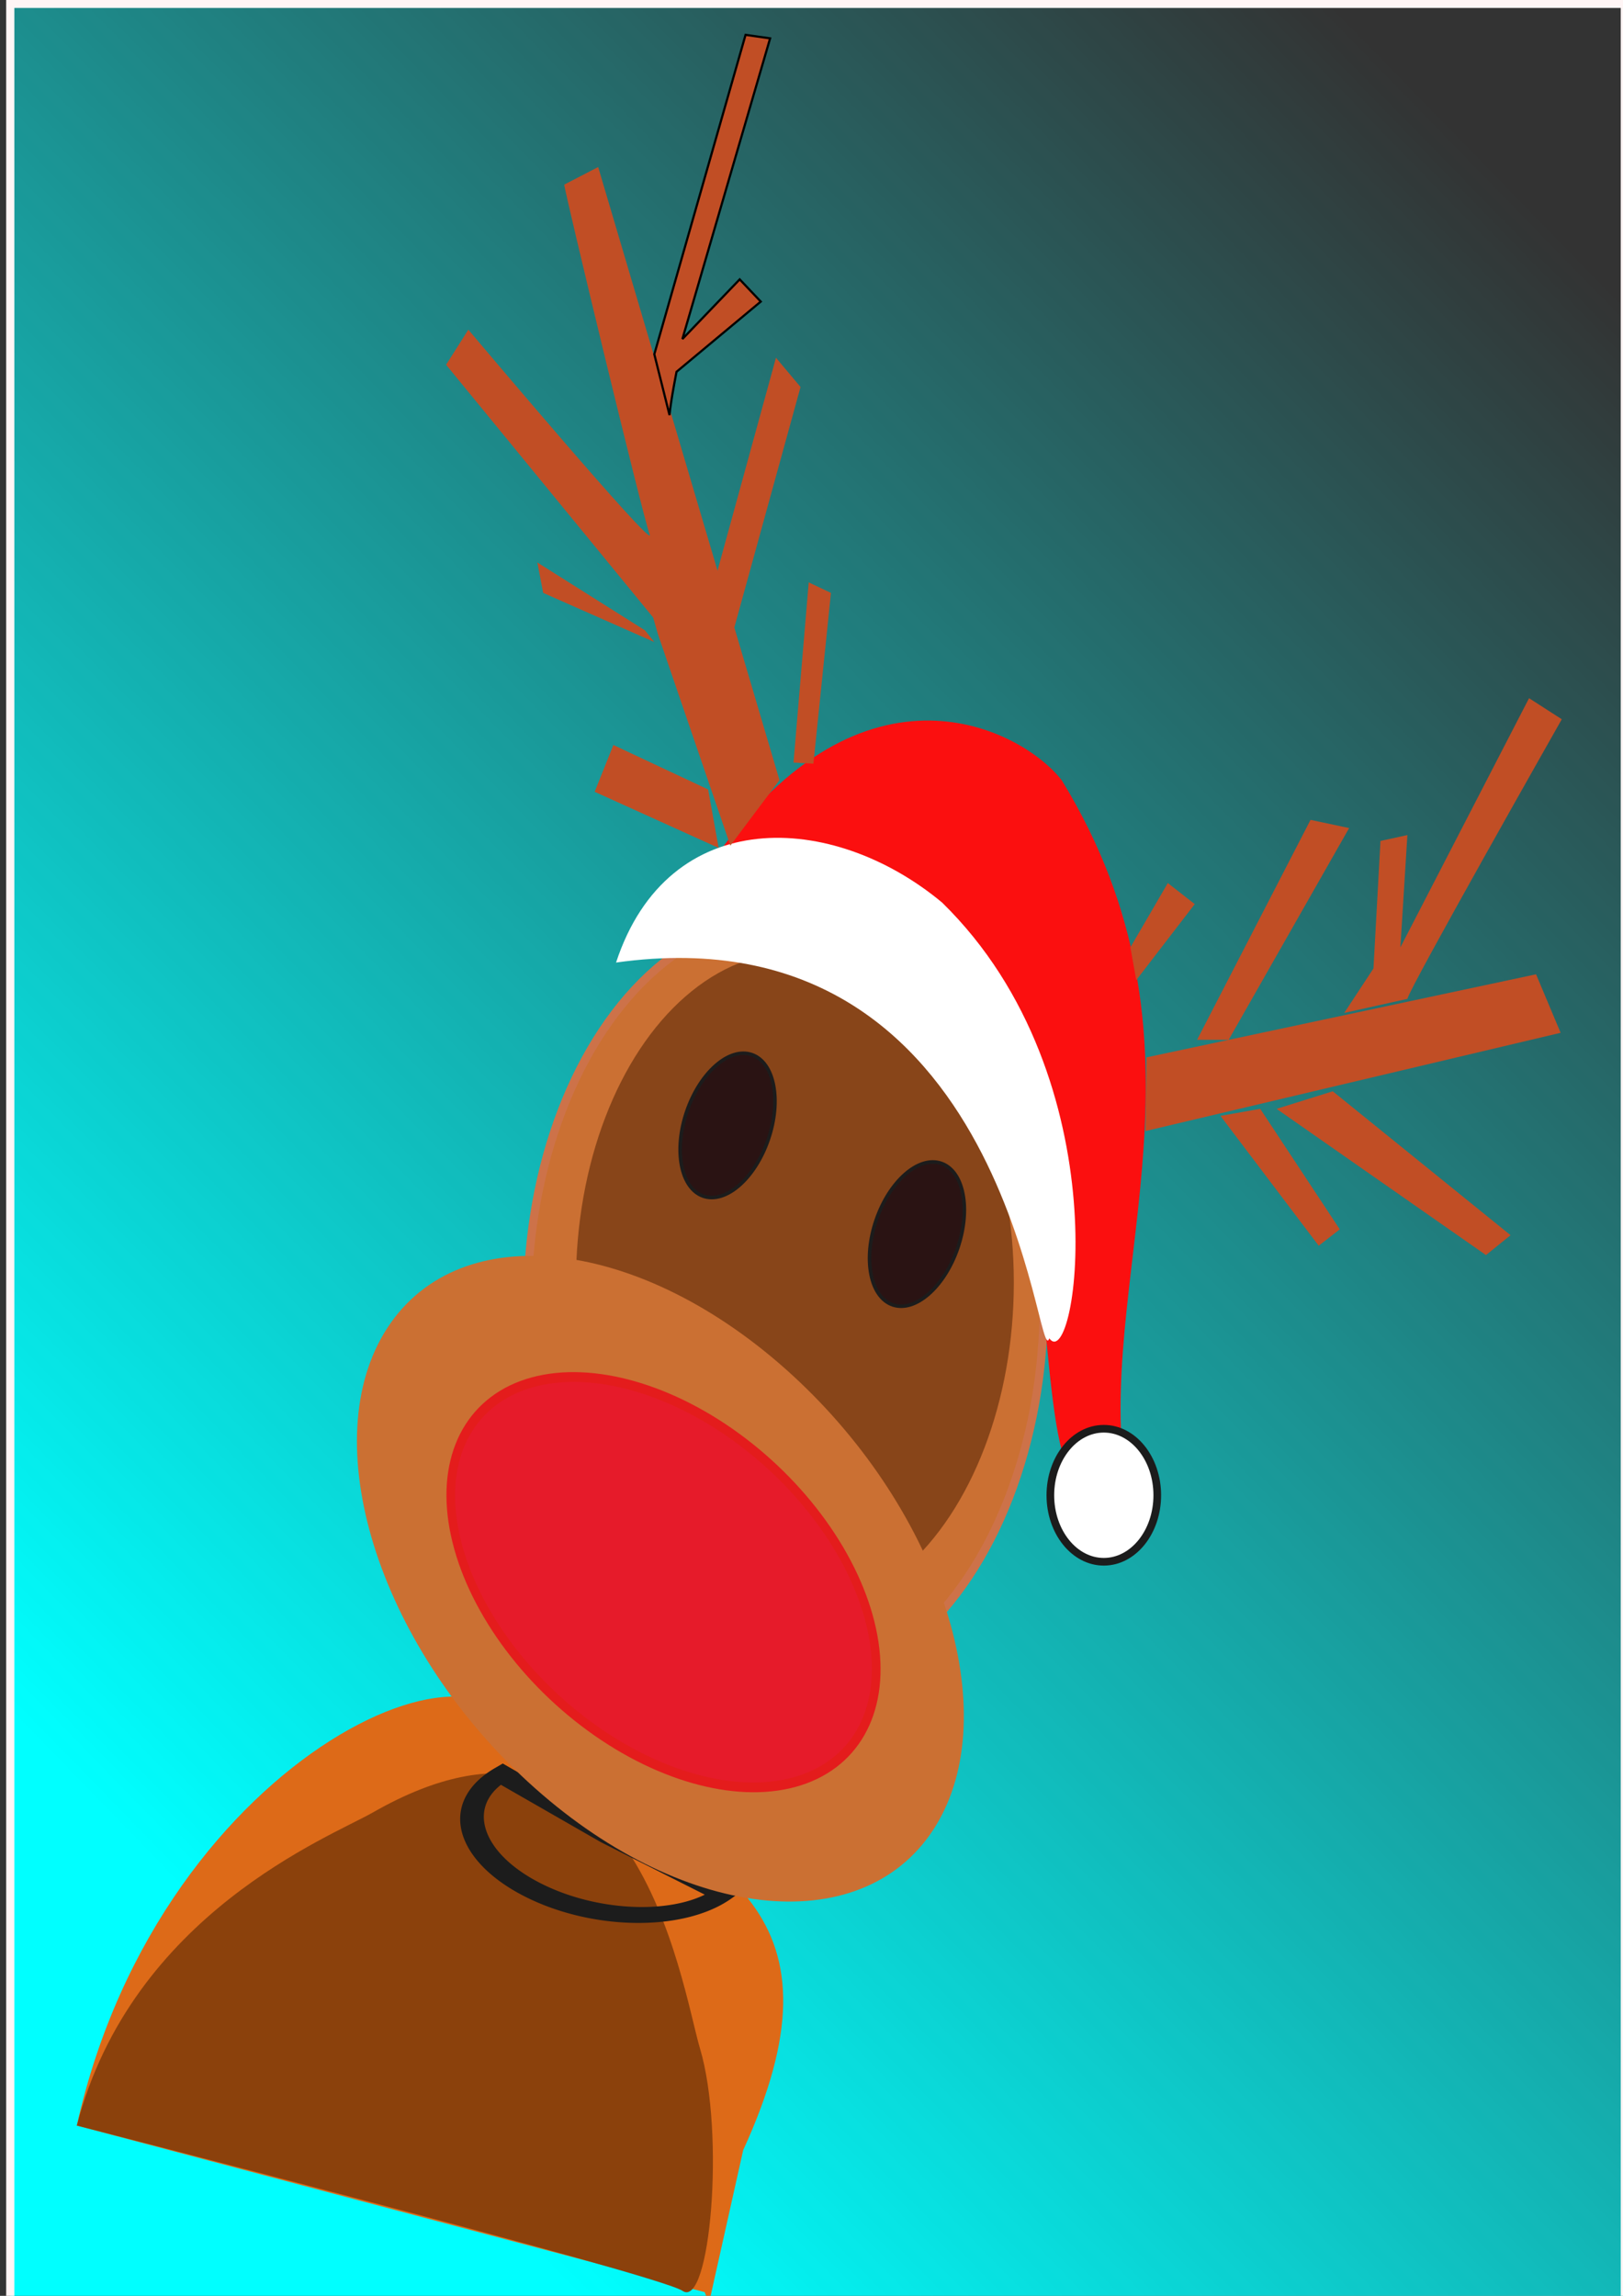
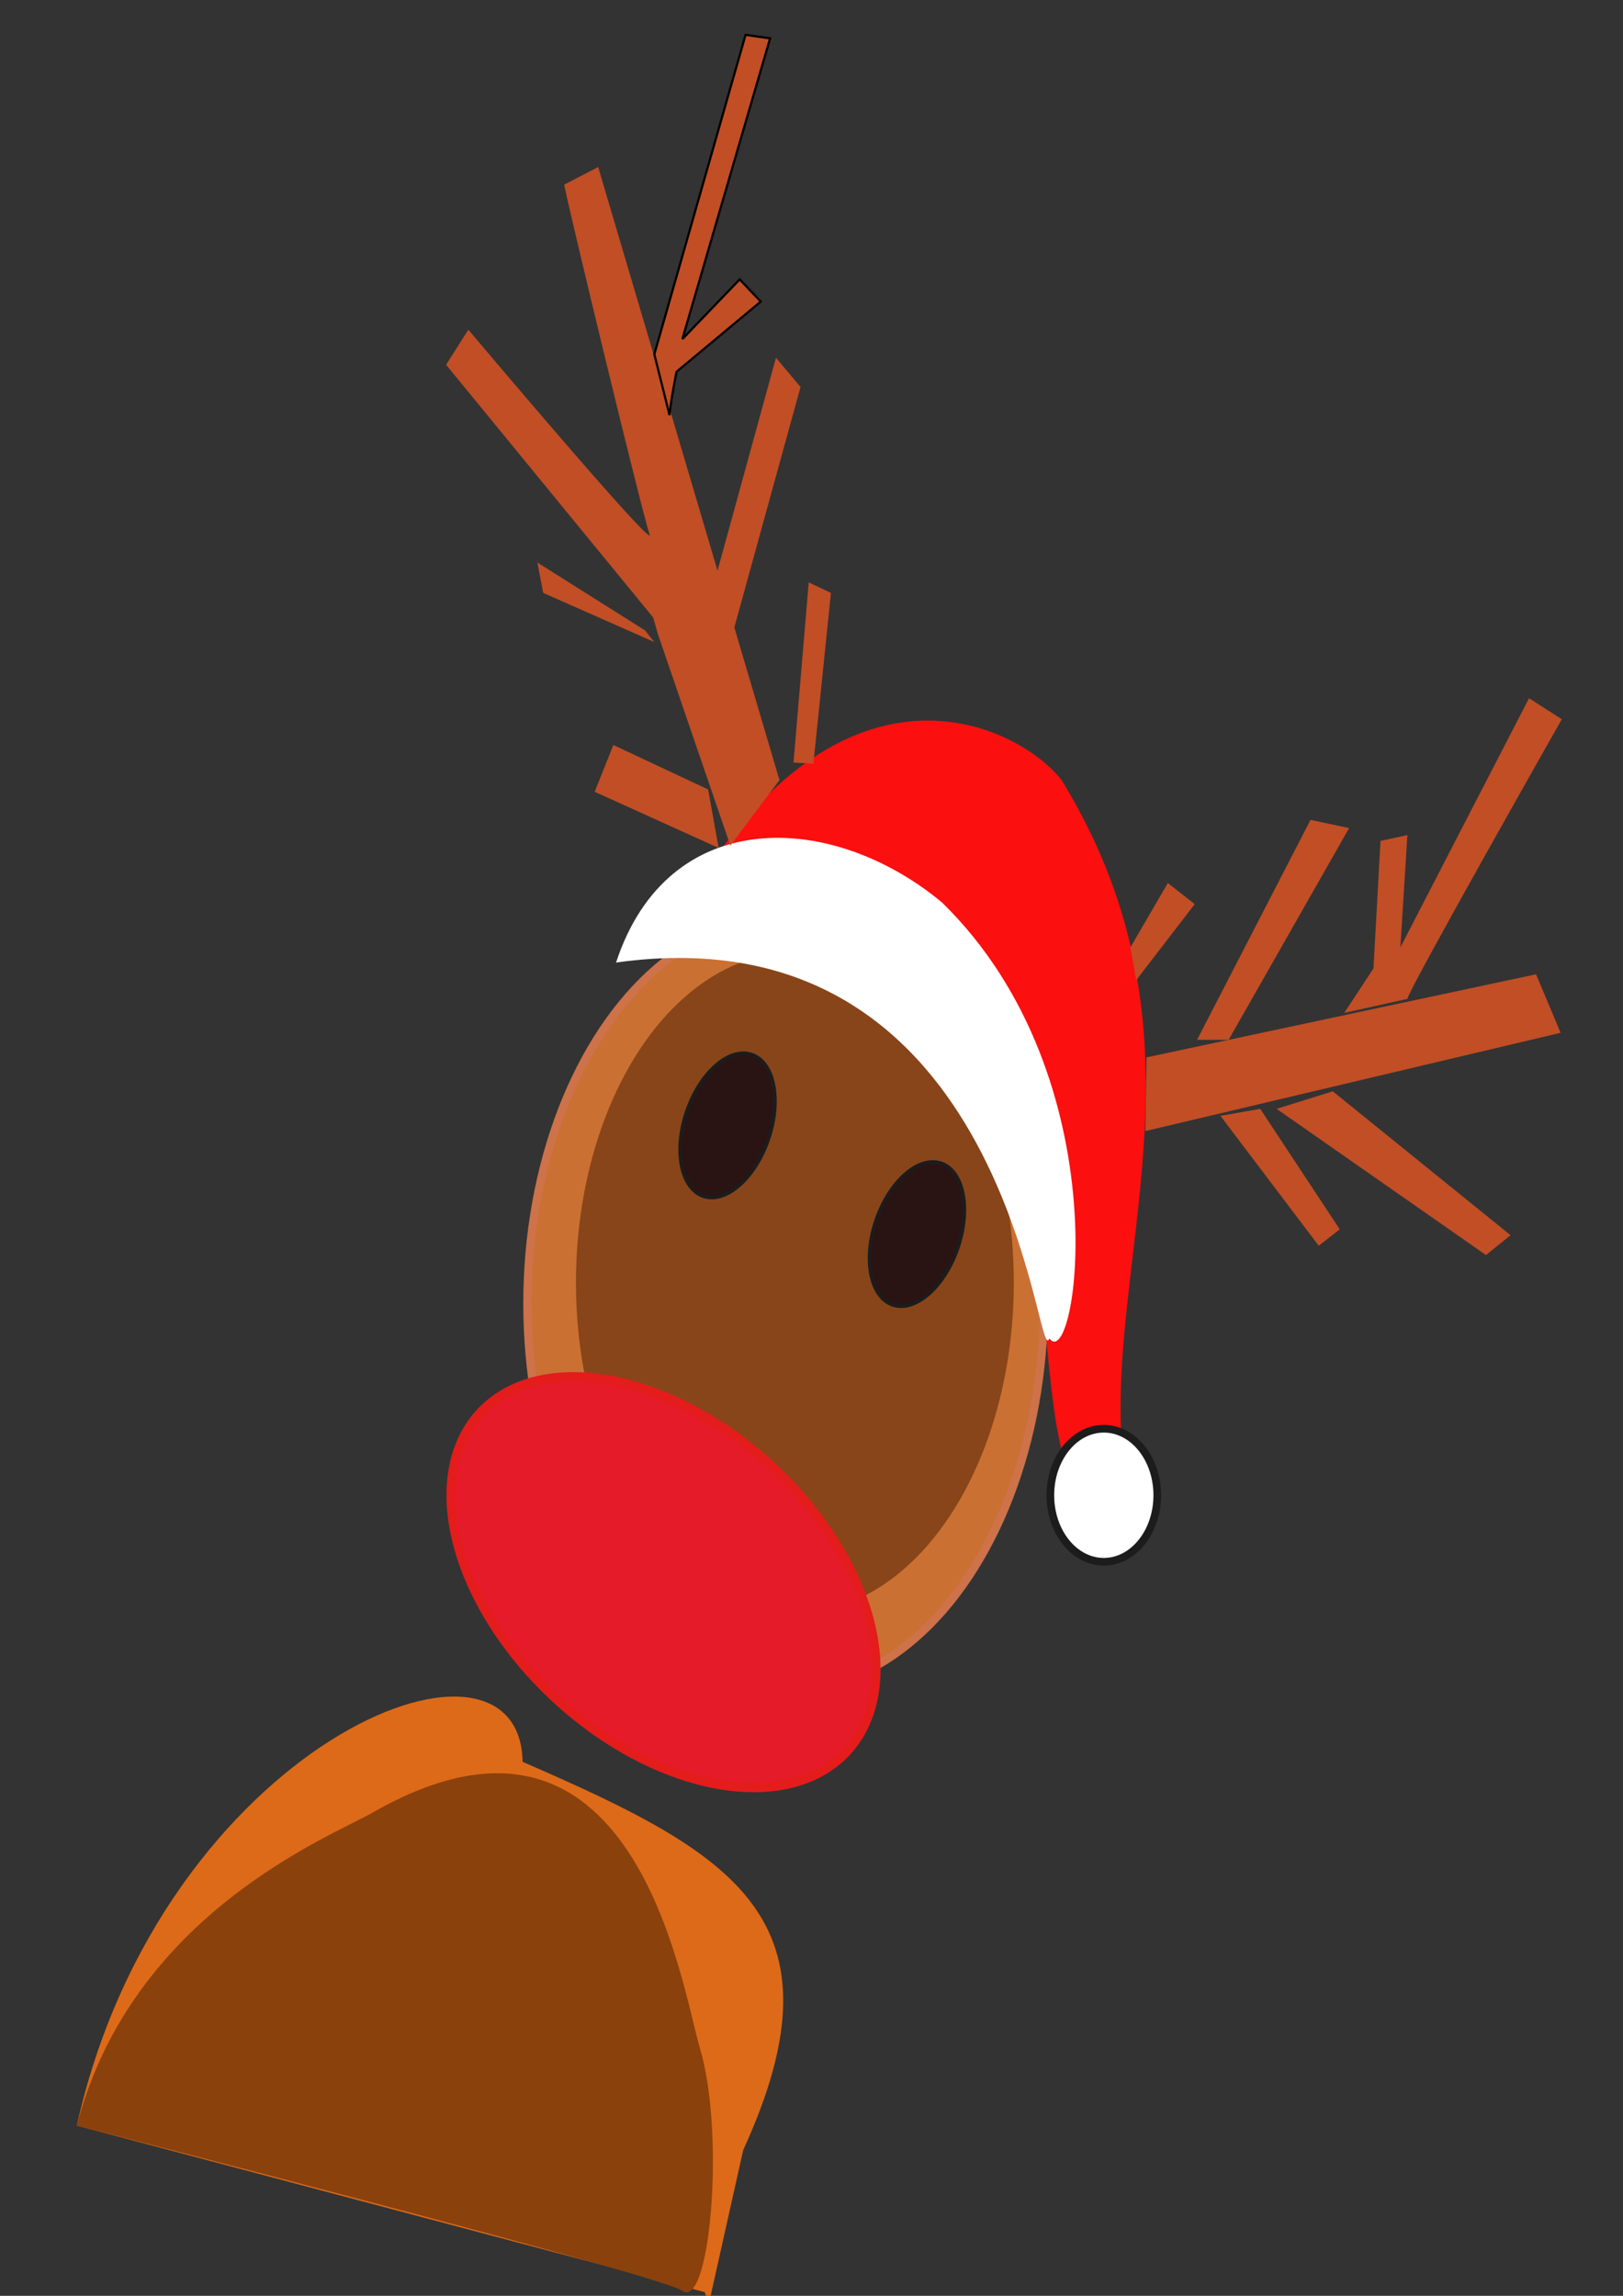
<svg xmlns="http://www.w3.org/2000/svg" xmlns:ns1="http://www.openswatchbook.org/uri/2009/osb" xmlns:xlink="http://www.w3.org/1999/xlink" width="210mm" height="297mm" viewBox="0 0 744.094 1052.362">
  <rect x="0" y="0" width="744.094" height="1052.362" fill="#333333" stroke="none" />
  <defs>
    <linearGradient id="b">
      <stop offset="0" stop-color="#0ff" />
      <stop offset="1" stop-color="#0ff" stop-opacity="0" />
    </linearGradient>
    <linearGradient id="a" ns1:paint="solid">
      <stop offset="0" stop-color="#e61b2a" />
    </linearGradient>
    <linearGradient xlink:href="#b" id="c" x1="20.521" y1="835.995" x2="756.47" y2="96.003" gradientUnits="userSpaceOnUse" gradientTransform="matrix(.926 0 0 .956 31.517 33.813)" />
    <linearGradient xlink:href="#a" id="d" gradientUnits="userSpaceOnUse" x1="-774.447" y1="-4.686" x2="-622.692" y2="-4.686" />
  </defs>
-   <path fill="url(#c)" stroke="#fff5f5" stroke-width="3.764" d="M4.708 1.778h740.228v1053.92H4.708z" />
  <g transform="translate(-19.304 35.39)">
    <path d="M342.367 1015.29L54.52 938.93c38.827-174.148 203.057-240.87 204.386-166.724 96.579 41.99 149.822 71.663 101.127 177.987l-15.669 70.095z" fill="#dd6a18" fill-rule="evenodd" />
    <path d="M332.214 1014.7c-10.494-7.35-277.694-75.77-277.694-75.77 25.244-97.087 116.232-132.368 135.736-143.522 120.07-68.66 141.44 79.568 149.976 108.196 11.62 38.979 4.643 119.741-8.018 111.096z" fill="#8b410c" fill-rule="evenodd" />
-     <path transform="matrix(1.071 .451 -.829 .792 1433.588 -78.073)" d="M-83.914 1197.532c-3.166 19.159-28.943 32.972-57.574 30.853-28.632-2.118-49.275-19.367-46.109-38.525a24.34 24.34 0 01.626-2.768l51.216 6.604z" fill="none" stroke="#1c1c1c" stroke-width="8.012" />
    <g transform="translate(590.14 135.436)">
      <ellipse cx="-210.66" cy="426.684" rx="118.372" ry="177.289" fill="#cb7033" stroke="#cd7249" stroke-width="3.794" />
      <ellipse cx="-206.405" cy="417.083" rx="100.377" ry="151.438" fill="#884519" />
    </g>
    <g transform="translate(633.919 157.65)">
      <path d="M-287.022 200.493c208.68-24.439 115.918 353.313 187.625 278.968-10.918-92.58 44.743-195.224-28.39-314.765-18.034-23.36-90.51-61.75-159.235 35.797z" fill="#fb0f0f" fill-rule="evenodd" />
      <path d="M-332.177 248.175c181.928-25.488 192.826 189.623 198.635 172.255 12.451 17.324 33.822-118.712-49.175-199.776-50.105-41.725-125.514-45.252-149.46 27.521z" fill="#fff" fill-rule="evenodd" />
      <ellipse cx="-115.52" cy="618.628" rx="24.509" ry="30.487" transform="translate(6.966 -126.268)" fill="#fff" stroke="#1c1c1c" stroke-width="3.51" />
    </g>
-     <path d="M447.232 803.257c-33.503 51.448-116.701 41.673-185.827-21.833s-98.004-156.694-64.5-208.142c33.504-51.448 116.702-41.673 185.828 21.832 68.368 62.81 97.497 154.829 65.427 206.682" fill="#cb7033" />
    <ellipse cx="-698.57" cy="-4.686" rx="73.762" ry="113.681" transform="matrix(.497 -.868 .795 .606 674.413 86.339)" fill="url(#d)" stroke="#e41c1c" stroke-width="4.231" />
    <ellipse transform="rotate(18.887 -7.6 3305.262)" ry="34.294" rx="19.76" cy="515.88" cx="-580.935" fill="#2a1313" stroke="#1c1c1c" stroke-width="1.624" />
    <ellipse transform="rotate(18.887 -7.6 3305.262)" ry="34.294" rx="19.76" cy="534.912" cx="-482.651" fill="#2a1313" stroke="#1c1c1c" stroke-width="1.624" />
    <path d="M544.423 483.076l190.378-45.048-11.262-26.813-178.58 38.075zM578.845 476.104l45.047 59.527 9.653-7.508-36.467-55.237zM604.586 472.886l95.993 67.035 11.262-9.117-81.514-65.962zM664.549 422.476c.536-4.29 70.788-128.17 70.788-128.17l-15.015-9.653-58.99 114.227 3.217-51.482-12.334 2.681-3.218 58.454-13.407 20.379zM582.599 441.246l55.236-97.066-17.697-3.754-52.019 100.82zM540.233 413.896l26.814-34.858-12.335-9.653-17.16 29.495zM277.993 49.228c0 2.681 35.931 151.766 39.149 160.347 3.217 8.58-83.123-93.849-83.123-93.849l-10.19 16.089L318.75 247.65l2.146 7.508 33.249 97.066 22.523-30.031-83.123-281.01z" fill="#c14e25" fill-rule="evenodd" />
    <path d="M326.259 154.875c.536-6.436 3.217-19.843 3.217-19.843l38.612-32.176-9.653-10.19-26.277 27.35 40.22-137.822-11.261-1.61-41.83 146.404z" fill="#c14e25" fill-rule="evenodd" stroke="#000" />
    <path d="M346.637 232.098l28.423-103.501 11.262 13.407-30.568 111.01zM383.104 314.149l6.972-82.587 10.189 4.827-8.044 78.296zM314.997 253.55l-49.338-31.105 2.682 13.944 50.946 22.523zM348.782 353.297l-56.845-25.741 8.58-21.452 43.439 20.379z" fill="#c14e25" fill-rule="evenodd" />
  </g>
</svg>